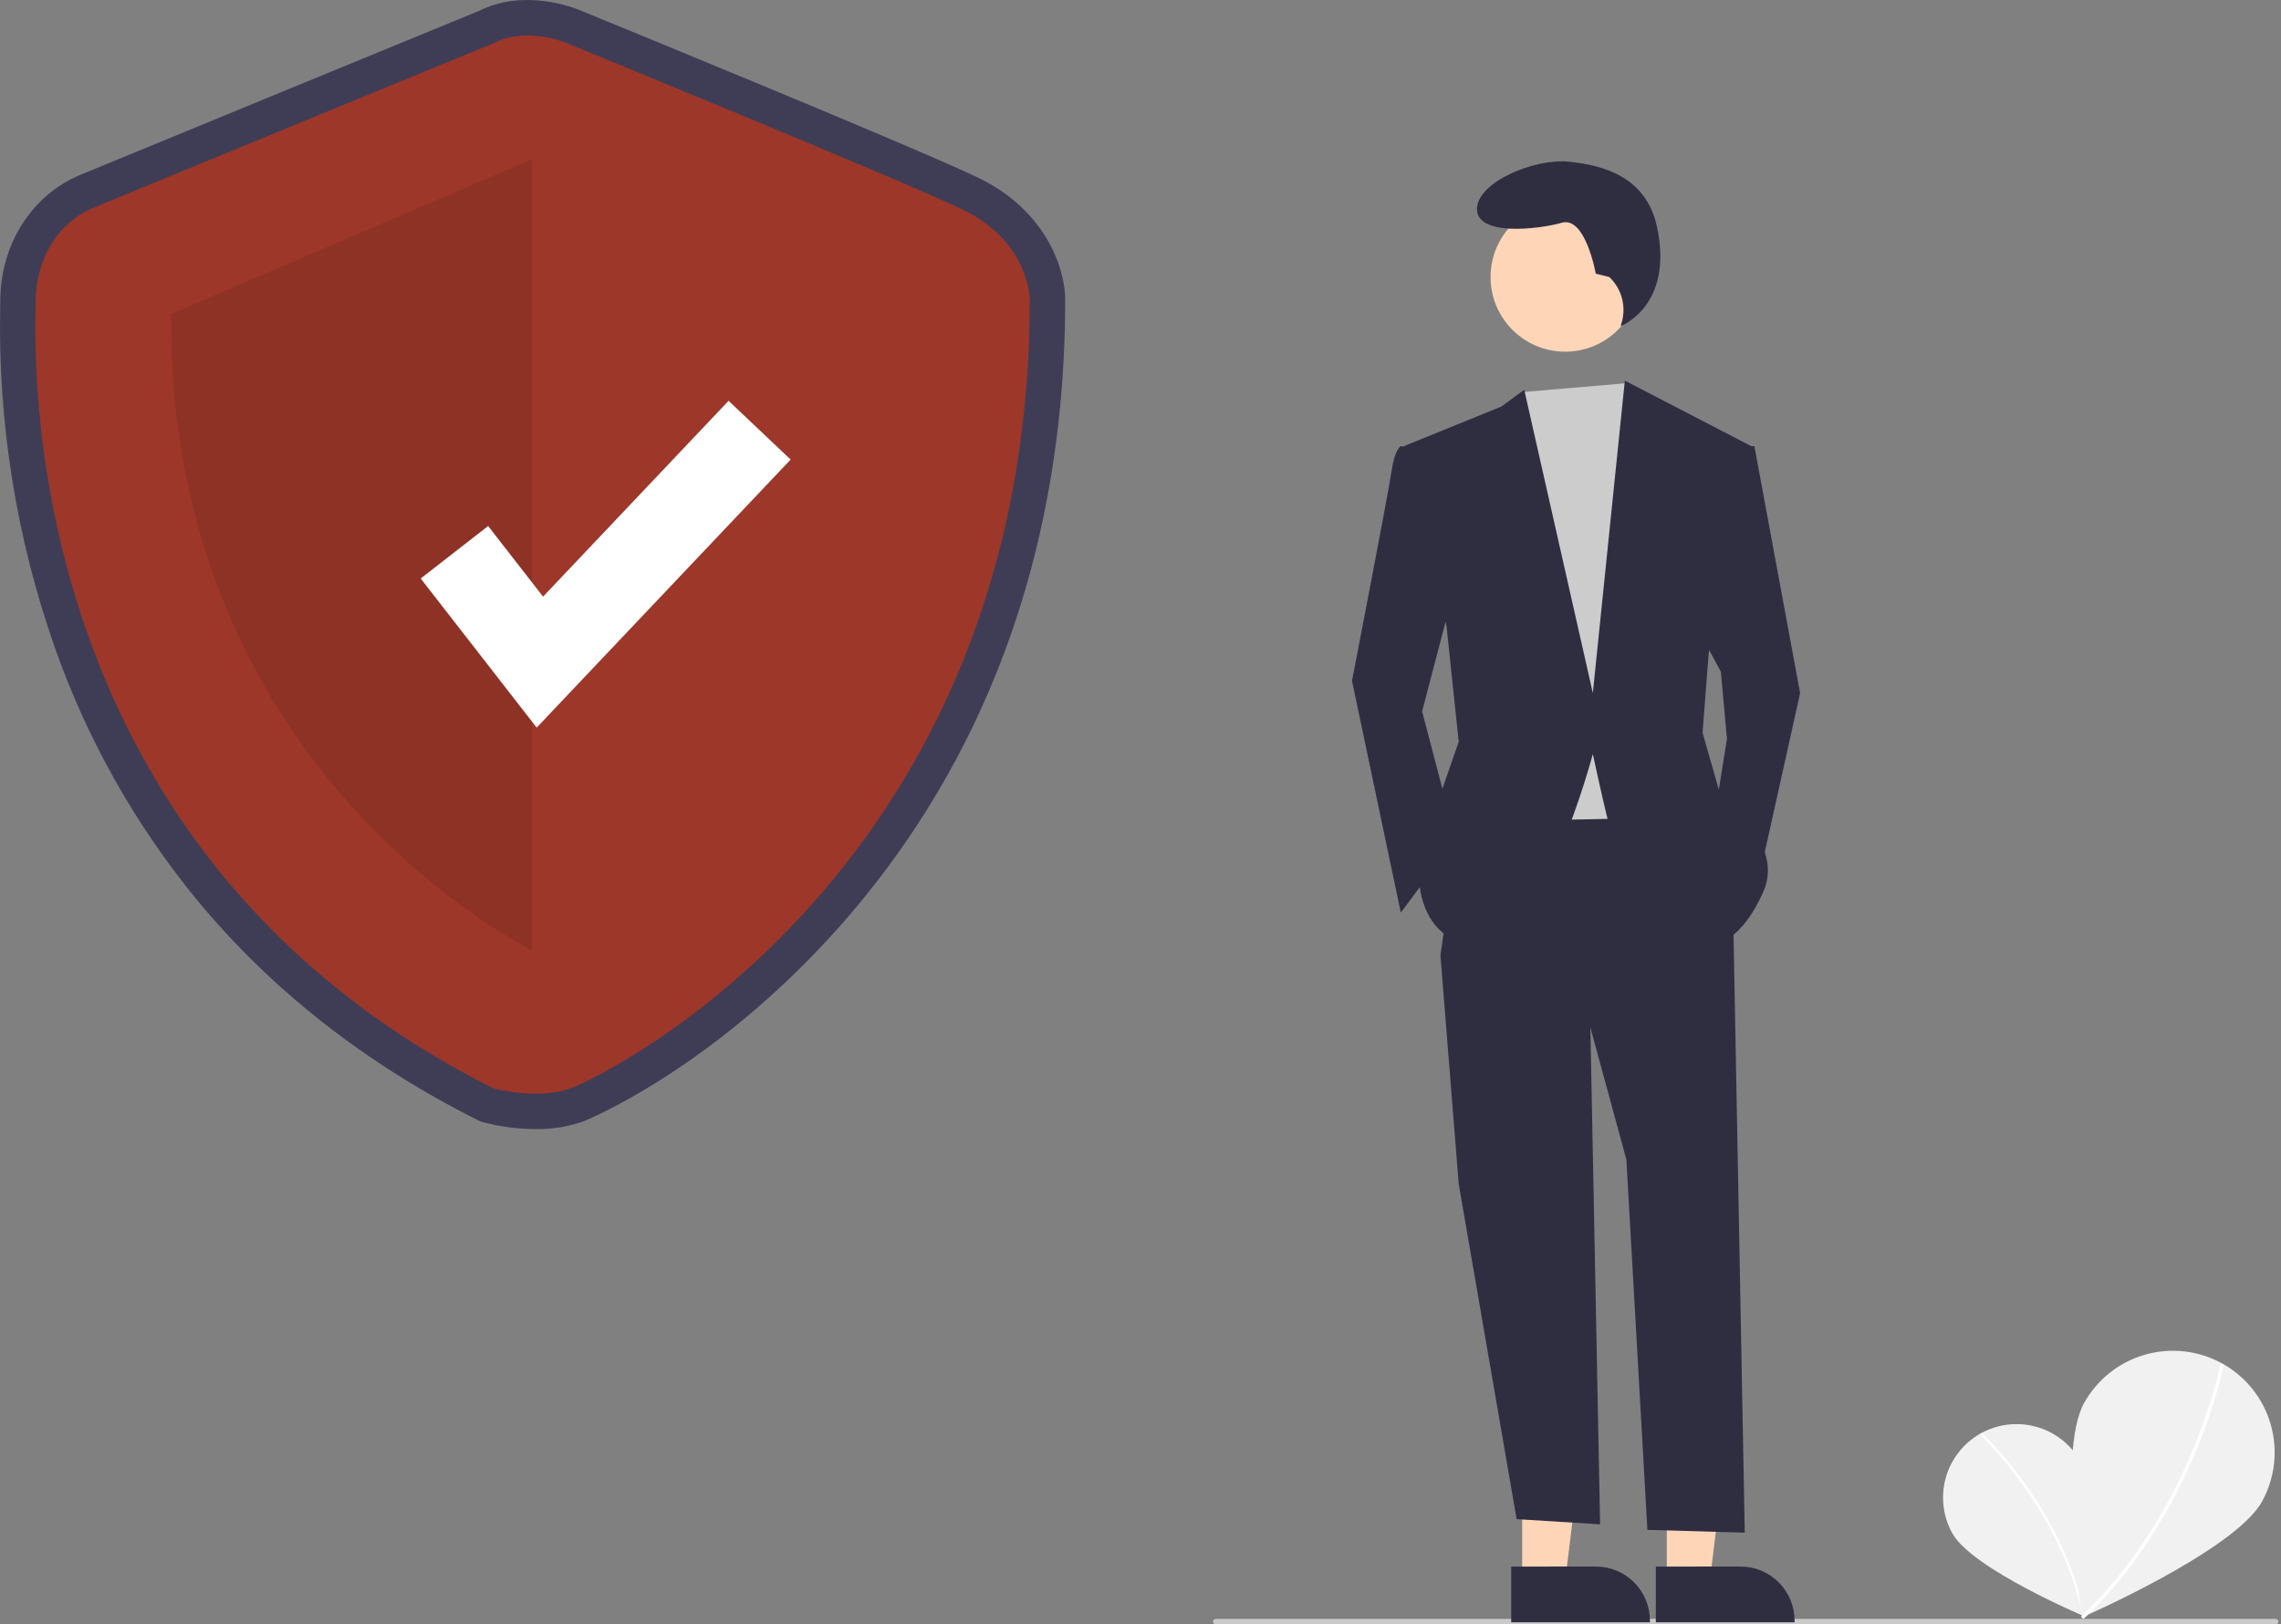
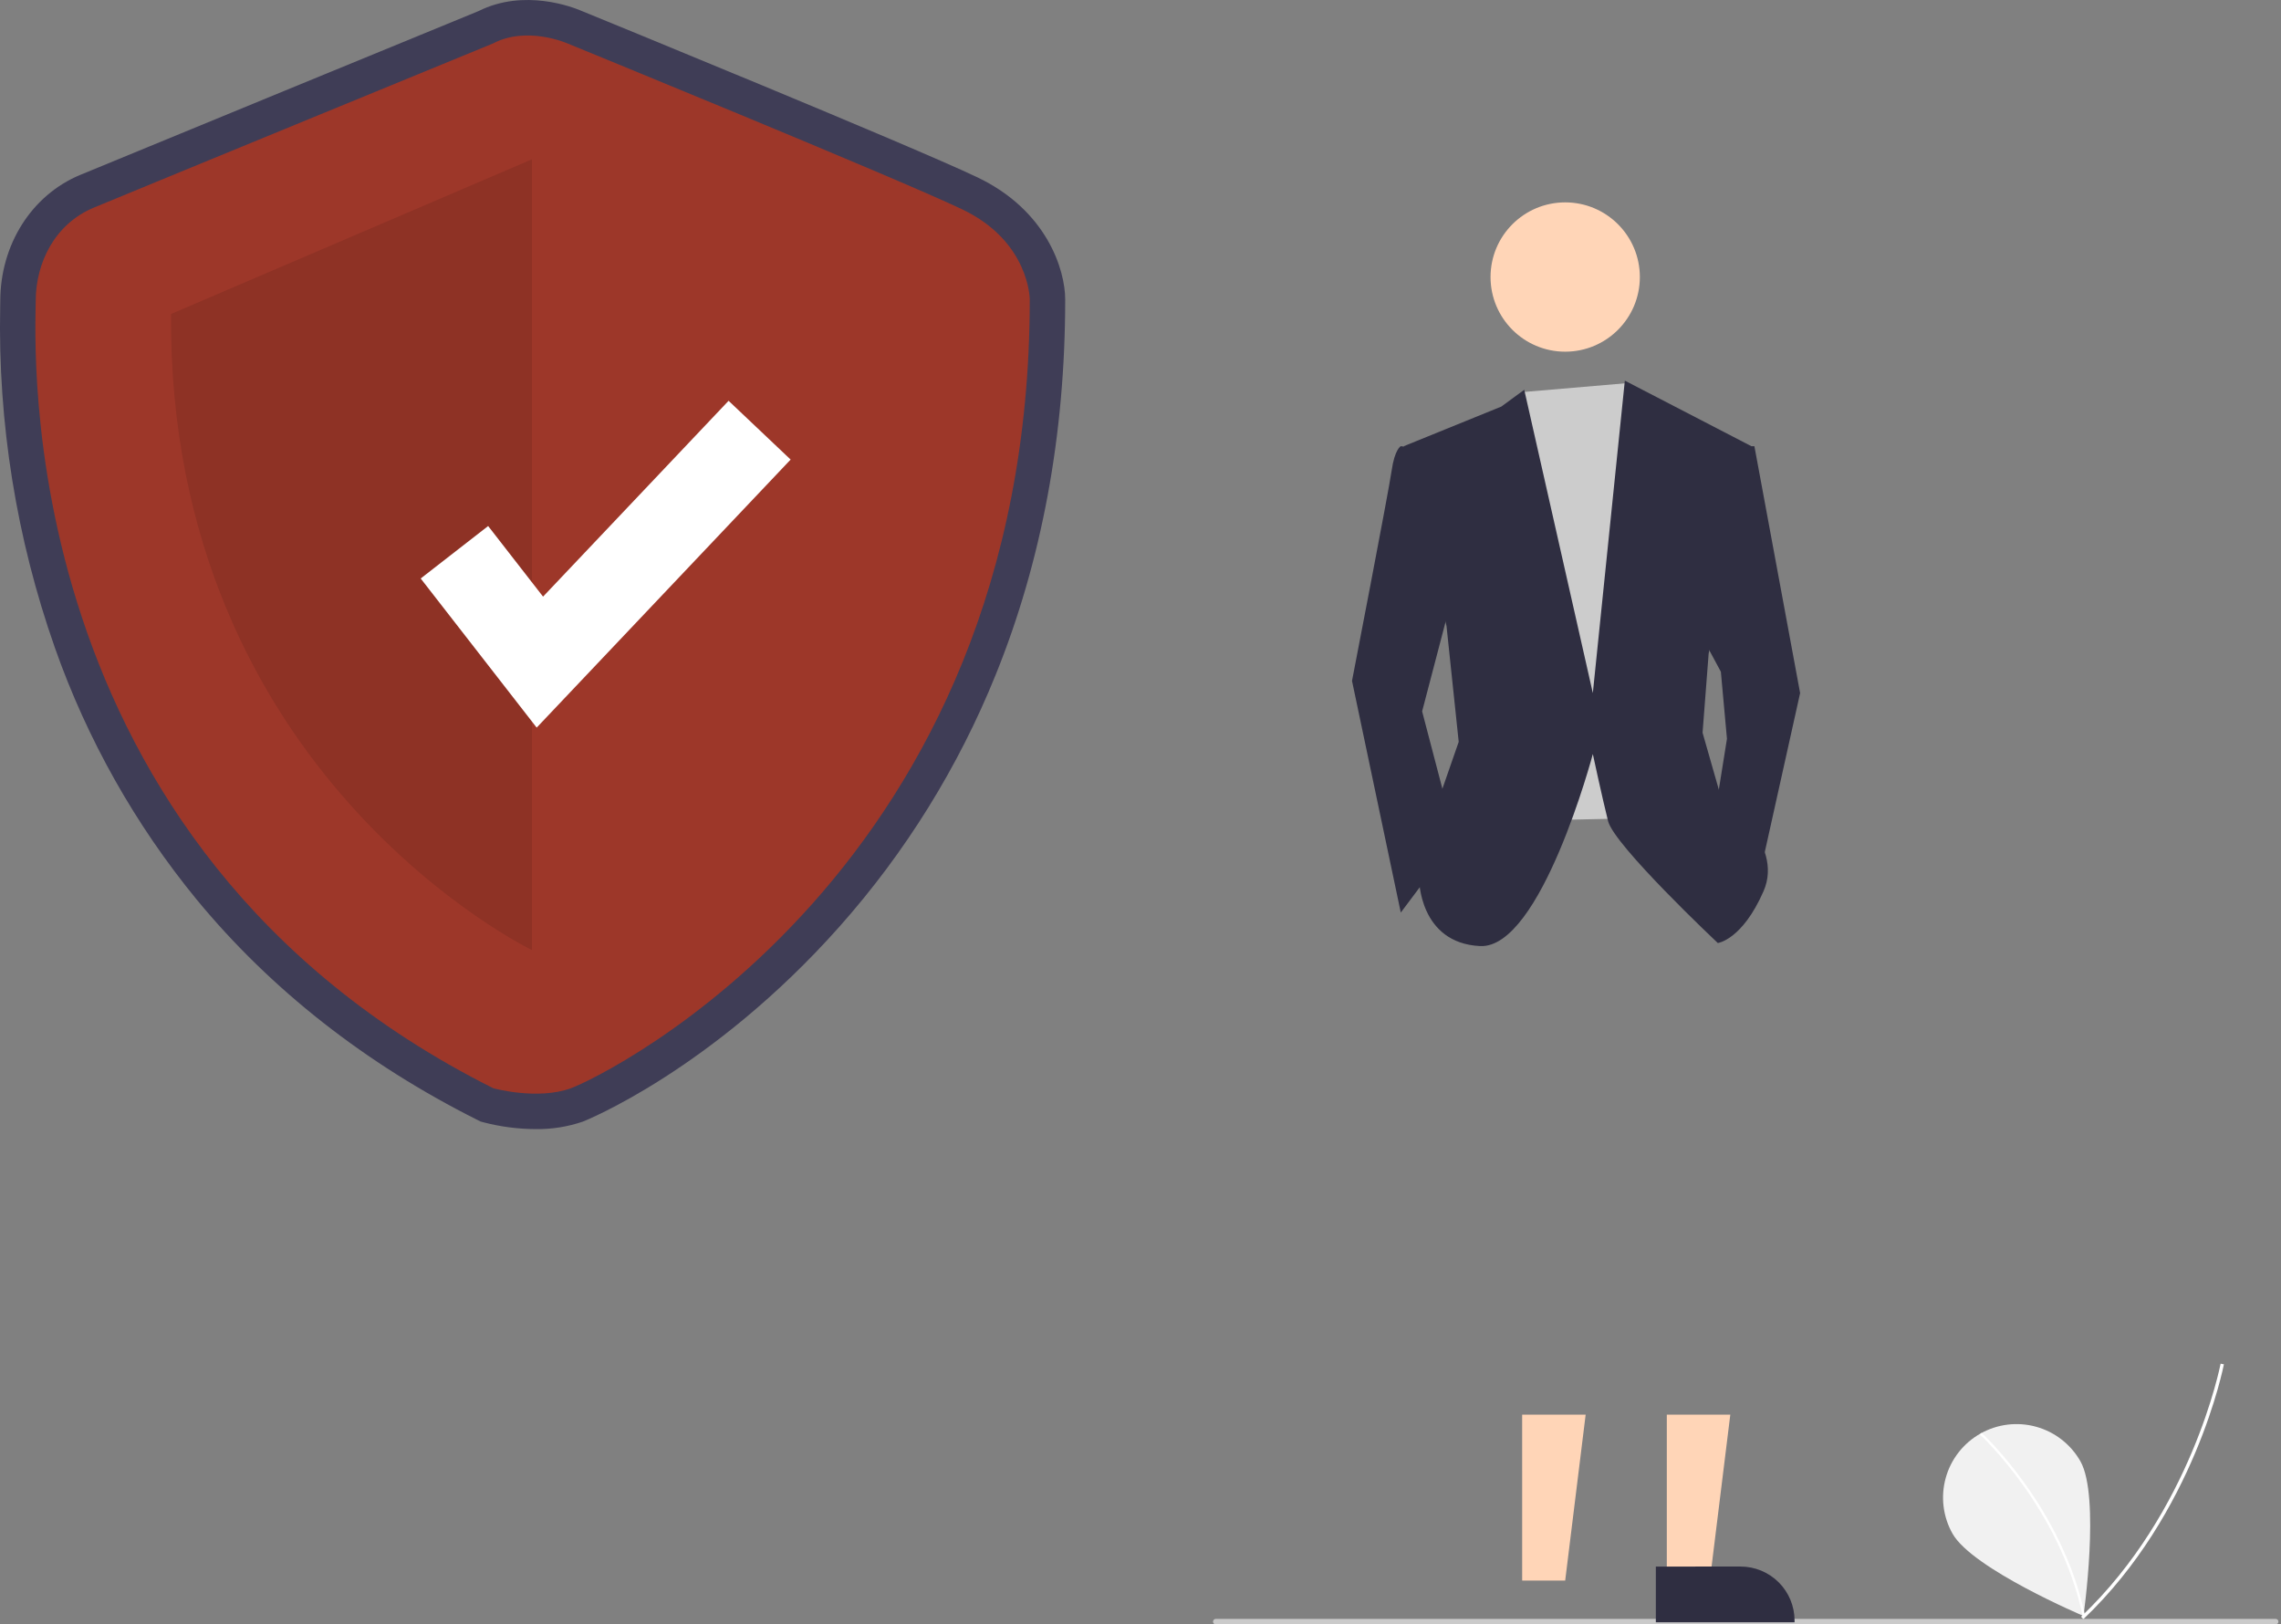
<svg xmlns="http://www.w3.org/2000/svg" width="820" height="584" viewBox="0 0 820 584" fill="none">
  <rect x="0" y="0" width="820" height="584" fill="#808080" stroke="none" />
  <g clip-path="url(#clip0_155_948)">
    <path d="M747.902 525.359C755.085 538.057 748.994 580.945 748.994 580.945C748.994 580.945 709.103 564.059 701.92 551.366C698.479 545.269 697.6 538.056 699.475 531.311C701.35 524.565 705.826 518.84 711.92 515.394C718.013 511.947 725.226 511.061 731.973 512.929C738.72 514.798 744.449 519.269 747.902 525.359Z" fill="#F1F1F1" />
    <path d="M749.572 580.89L748.725 581.068C740.563 542.29 712.059 515.993 711.772 515.732L712.355 515.091C712.644 515.354 741.351 541.83 749.572 580.89Z" fill="white" />
-     <path d="M813.173 539.818C803.425 557.501 748.467 581.456 748.467 581.456C748.467 581.456 739.406 522.193 749.148 504.516C753.83 496.025 761.692 489.743 771.006 487.049C780.32 484.356 790.322 485.473 798.812 490.155C807.302 494.836 813.585 502.698 816.278 512.012C818.971 521.326 817.855 531.328 813.173 539.818Z" fill="#F1F1F1" />
    <path d="M748.952 582.098L748.126 581.229C787.895 543.46 798.19 490.784 798.29 490.256L799.468 490.478C799.368 491.009 789.01 544.055 748.952 582.098Z" fill="white" />
    <path d="M192.566 405.919C186.276 405.898 180.014 405.088 173.926 403.508L172.726 403.176L171.613 402.618C131.371 382.442 97.421 355.791 70.706 323.407C48.592 296.442 31.35 265.827 19.757 232.937C5.893 193.559 -0.776 152.01 0.066 110.272C0.083 109.396 0.097 108.72 0.097 108.254C0.097 87.965 11.359 70.162 28.789 62.9C42.128 57.342 163.244 7.595 171.995 4C188.475 -4.257 206.057 2.635 208.871 3.84C215.181 6.421 327.146 52.215 351.341 63.737C376.277 75.611 382.93 96.942 382.93 107.674C382.93 156.263 374.515 201.672 357.919 242.642C344.516 275.804 325.519 306.419 301.757 333.153C255.91 384.747 210.051 403.037 209.608 403.198C204.128 405.084 198.361 406.005 192.566 405.919ZM181.781 379.205C185.757 380.097 194.911 381.434 200.877 379.257C208.456 376.493 246.839 356.589 282.707 316.225C332.264 260.456 357.41 190.35 357.446 107.854C357.358 106.182 356.171 94.262 340.385 86.745C316.659 75.447 200.281 27.86 199.109 27.381L198.787 27.244C196.348 26.222 188.586 24.07 183.236 26.873L182.165 27.373C180.868 27.905 52.302 80.71 38.59 86.423C28.998 90.42 25.581 100.321 25.581 108.254C25.581 108.833 25.566 109.677 25.545 110.767C24.449 167.214 37.511 306.113 181.781 379.205Z" fill="#3F3D56" />
    <path d="M177.324 15.586C177.324 15.586 47.589 68.87 33.689 74.662C19.789 80.453 12.839 94.353 12.839 108.254C12.839 122.154 2.414 303.532 177.324 391.228C177.324 391.228 193.199 395.62 205.243 391.228C217.287 386.835 370.188 312.701 370.188 107.674C370.188 107.674 370.188 86.824 345.863 75.241C321.538 63.657 203.929 15.586 203.929 15.586C203.929 15.586 189.486 9.215 177.324 15.586Z" fill="#9D3729" />
    <path opacity="0.1" d="M191.224 57.286V341.537C191.224 341.537 60.331 278.53 61.49 112.887L191.224 57.286Z" fill="black" />
    <path d="M192.931 261.581L151.235 207.969L175.483 189.11L195.226 214.494L261.921 144.088L284.224 165.219L192.931 261.581Z" fill="white" />
-     <path d="M818.07 584H437.07C436.805 584 436.551 583.895 436.363 583.707C436.176 583.52 436.07 583.265 436.07 583C436.07 582.735 436.176 582.48 436.363 582.293C436.551 582.105 436.805 582 437.07 582H818.07C818.336 582 818.59 582.105 818.777 582.293C818.965 582.48 819.07 582.735 819.07 583C819.07 583.265 818.965 583.52 818.777 583.707C818.59 583.895 818.336 584 818.07 584Z" fill="#CACACA" />
+     <path d="M818.07 584H437.07C436.805 584 436.551 583.895 436.363 583.707C436.176 583.52 436.07 583.265 436.07 583C436.07 582.735 436.176 582.48 436.363 582.293C436.551 582.105 436.805 582 437.07 582H818.07C818.336 582 818.59 582.105 818.777 582.293C818.965 582.48 819.07 582.735 819.07 583C819.07 583.265 818.965 583.52 818.777 583.707C818.59 583.895 818.336 584 818.07 584" fill="#CACACA" />
    <path d="M547.206 568.237L562.671 568.236L570.029 508.583L547.203 508.584L547.206 568.237Z" fill="#FFD5B7" />
-     <path d="M543.261 563.188L573.718 563.186H573.72C578.867 563.187 583.804 565.232 587.444 568.871C591.084 572.511 593.129 577.448 593.13 582.596V583.227L543.262 583.229L543.261 563.188Z" fill="#2F2E41" />
    <path d="M599.206 568.237L614.671 568.236L622.029 508.583L599.203 508.584L599.206 568.237Z" fill="#FFD5B7" />
    <path d="M595.261 563.188L625.718 563.186H625.72C630.867 563.187 635.804 565.232 639.444 568.871C643.084 572.511 645.129 577.448 645.13 582.596V583.227L595.262 583.229L595.261 563.188Z" fill="#2F2E41" />
-     <path d="M571.514 358.75L575.224 548L545.213 546.139L524.393 425.597L517.817 343.408L571.514 358.75Z" fill="#2F2E41" />
-     <path d="M623.019 326.971L627.224 551L592.224 550L584.664 416.83L571.514 368.613L517.818 343.409L526.585 283.137L605.485 282.042L623.019 326.971Z" fill="#2F2E41" />
    <path d="M562.676 126.432C577.498 126.432 589.514 114.416 589.514 99.594C589.514 84.772 577.498 72.756 562.676 72.756C547.853 72.756 535.837 84.772 535.837 99.594C535.837 114.416 547.853 126.432 562.676 126.432Z" fill="#FFD5B7" />
    <path d="M584.936 137.738L589.047 143.966L600.006 174.649L591.239 294.095L539.734 295.192L533.16 158.211L546.933 140.995L584.936 137.738Z" fill="#CCCCCC" />
    <path d="M512.338 161.499L503.571 160.403C503.571 160.403 501.38 161.499 500.284 169.17C499.188 176.841 486.038 244.783 486.038 244.783L503.571 328.067L523.297 301.766L511.242 255.741L523.297 209.716L512.338 161.499Z" fill="#2F2E41" />
    <path d="M624.114 160.404H630.689L647.127 249.166L631.785 318.204L616.443 293L620.826 265.604L618.635 241.496L610.964 227.249L624.114 160.404Z" fill="#2F2E41" />
-     <path d="M578.535 99.594L573.655 98.374C573.655 98.374 569.995 77.635 561.456 80.075C552.916 82.515 530.958 84.955 530.958 75.195C530.958 65.436 551.697 56.897 563.896 58.117C576.095 59.337 591.675 63.383 595.614 81.295C601.927 110.008 582.587 117.26 582.587 117.26L582.909 116.215C583.803 113.312 583.867 110.217 583.094 107.28C582.321 104.343 580.742 101.681 578.535 99.594Z" fill="#2F2E41" />
    <path d="M504.667 160.403L539.734 146.157L547.953 140.13L572.61 249.166L584.116 136.843L629.593 160.403L614.251 234.92L612.06 263.412L618.635 286.425C618.635 286.425 641.647 302.862 633.977 320.396C626.306 337.929 617.539 339.025 617.539 339.025C617.539 339.025 580.28 303.958 578.089 295.191C575.897 286.425 572.61 271.083 572.61 271.083C572.61 271.083 553.98 341.217 532.064 340.121C510.147 339.025 510.147 316.012 510.147 316.012L515.626 291.904L524.393 266.7L520.009 225.058L504.667 160.403Z" fill="#2F2E41" />
  </g>
  <defs>
    <clipPath id="clip0_155_948">
      <rect width="819.07" height="584" fill="white" />
    </clipPath>
  </defs>
</svg>